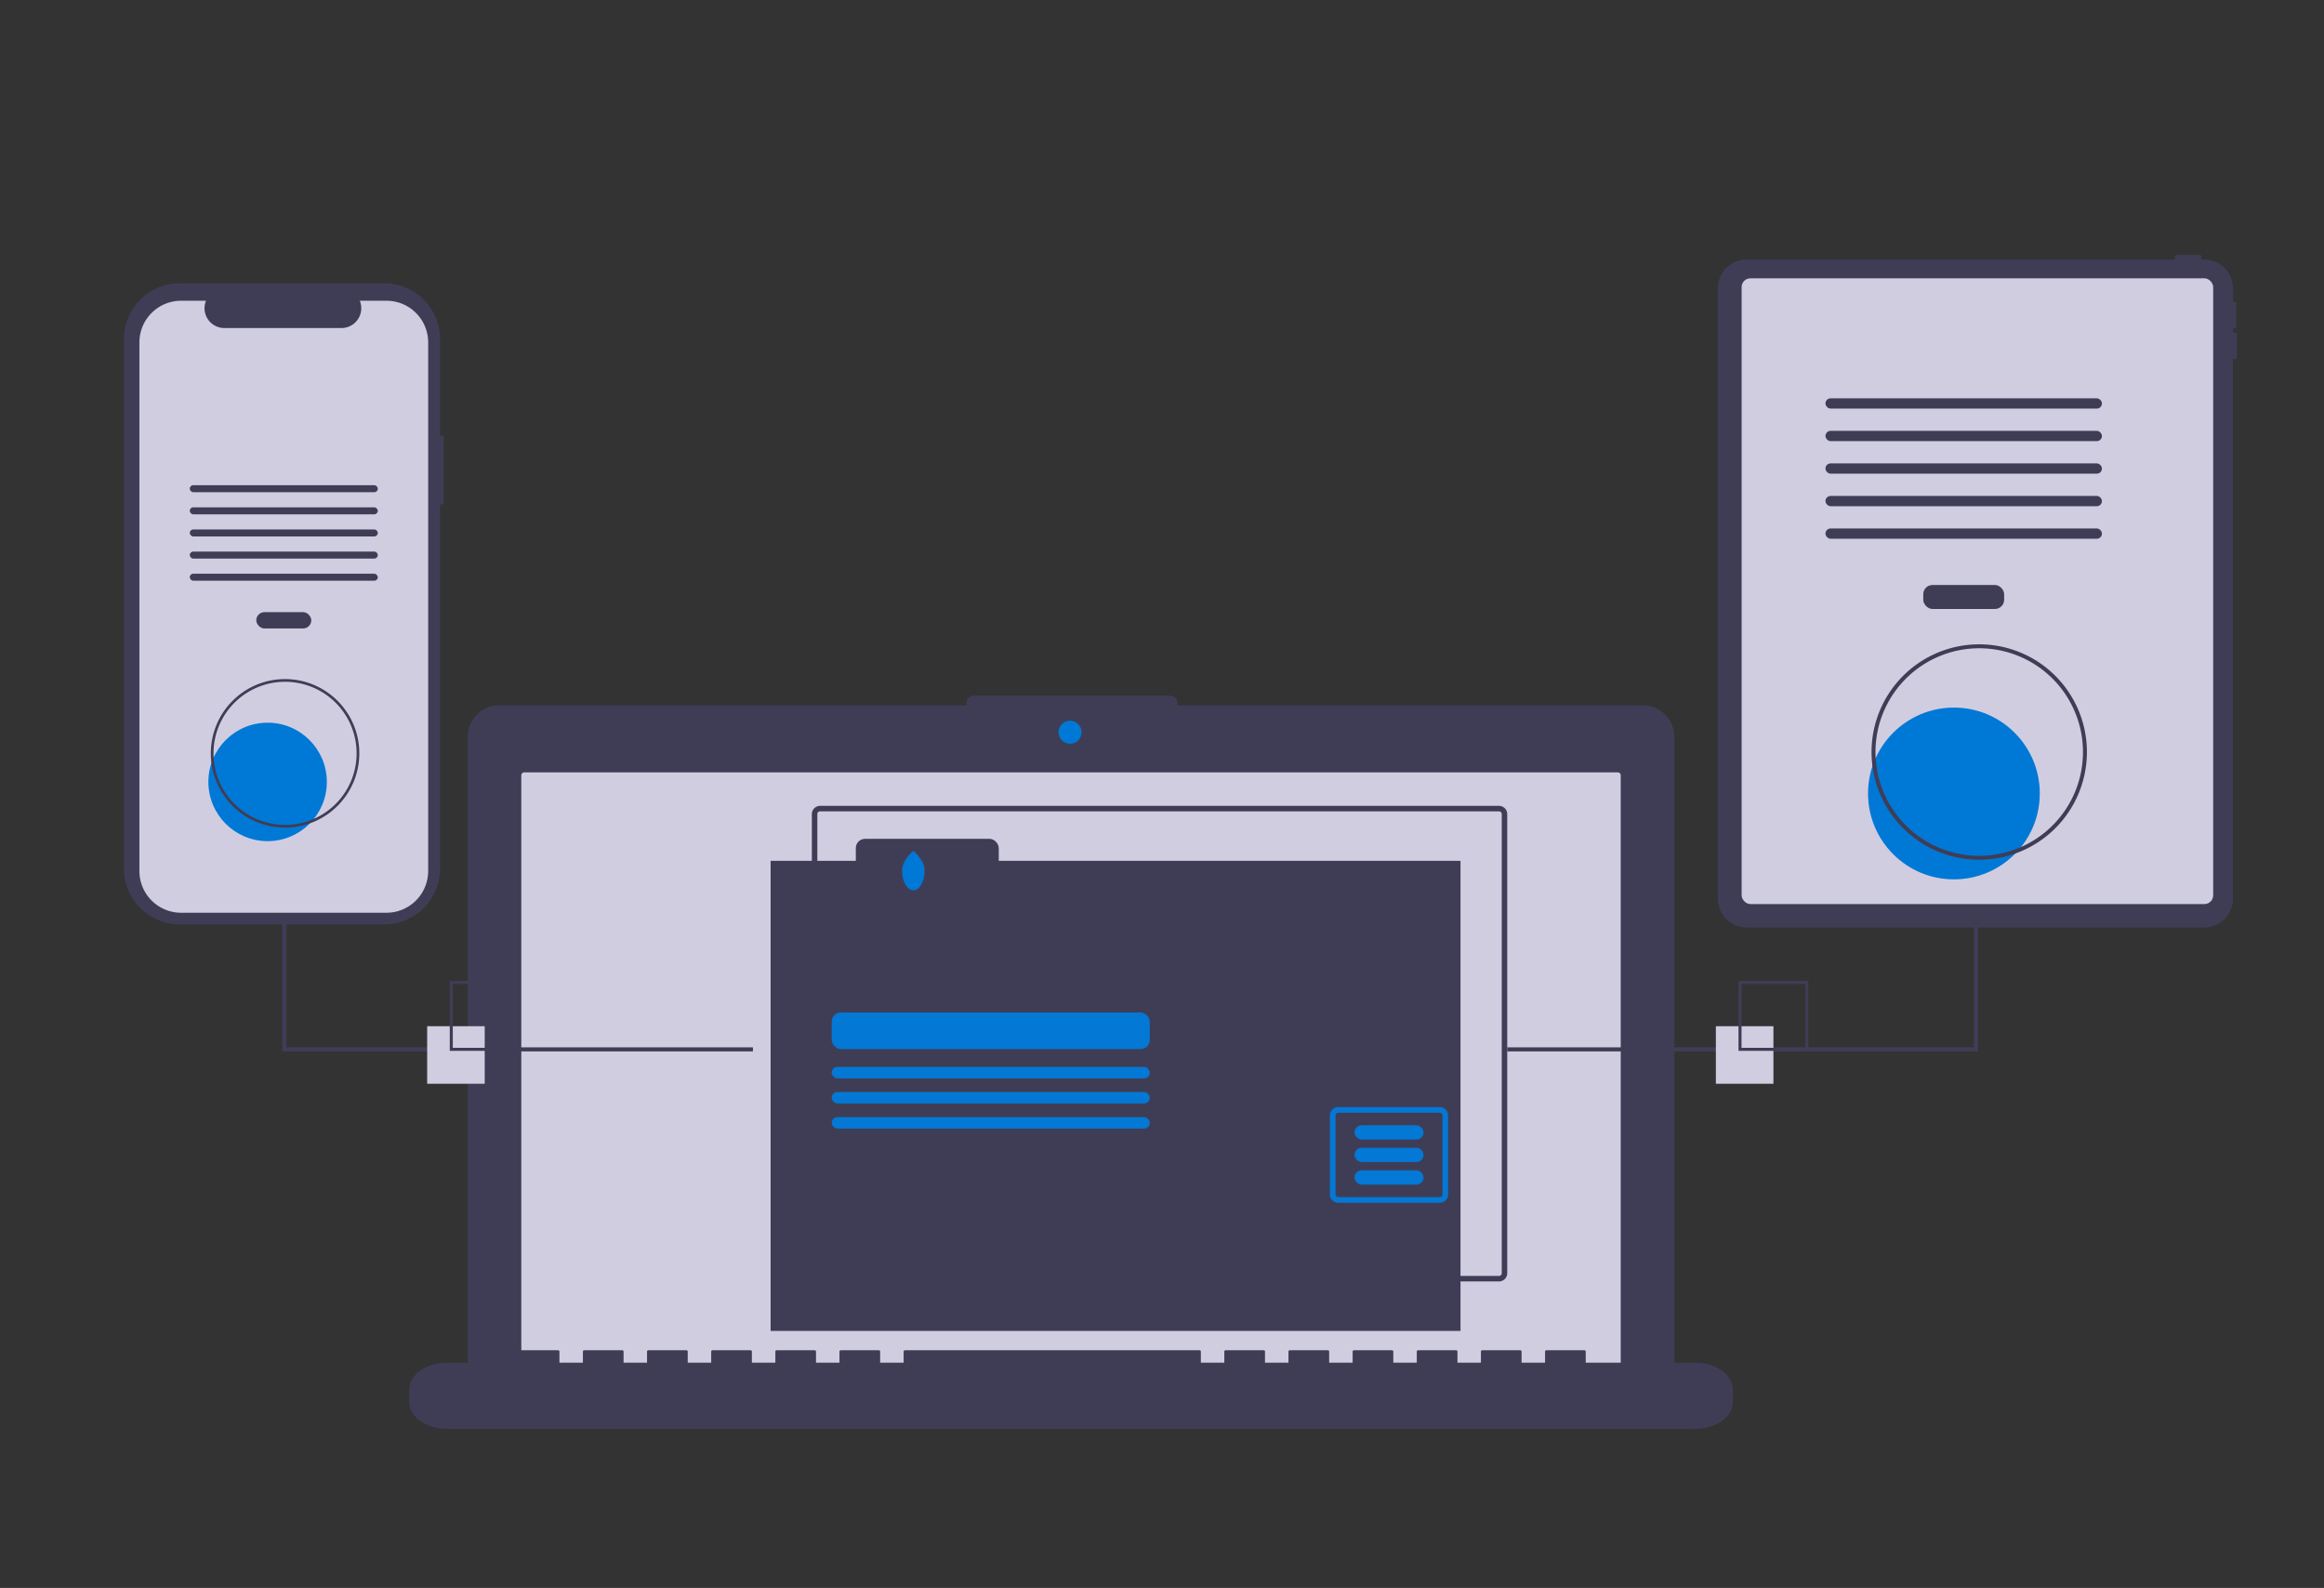
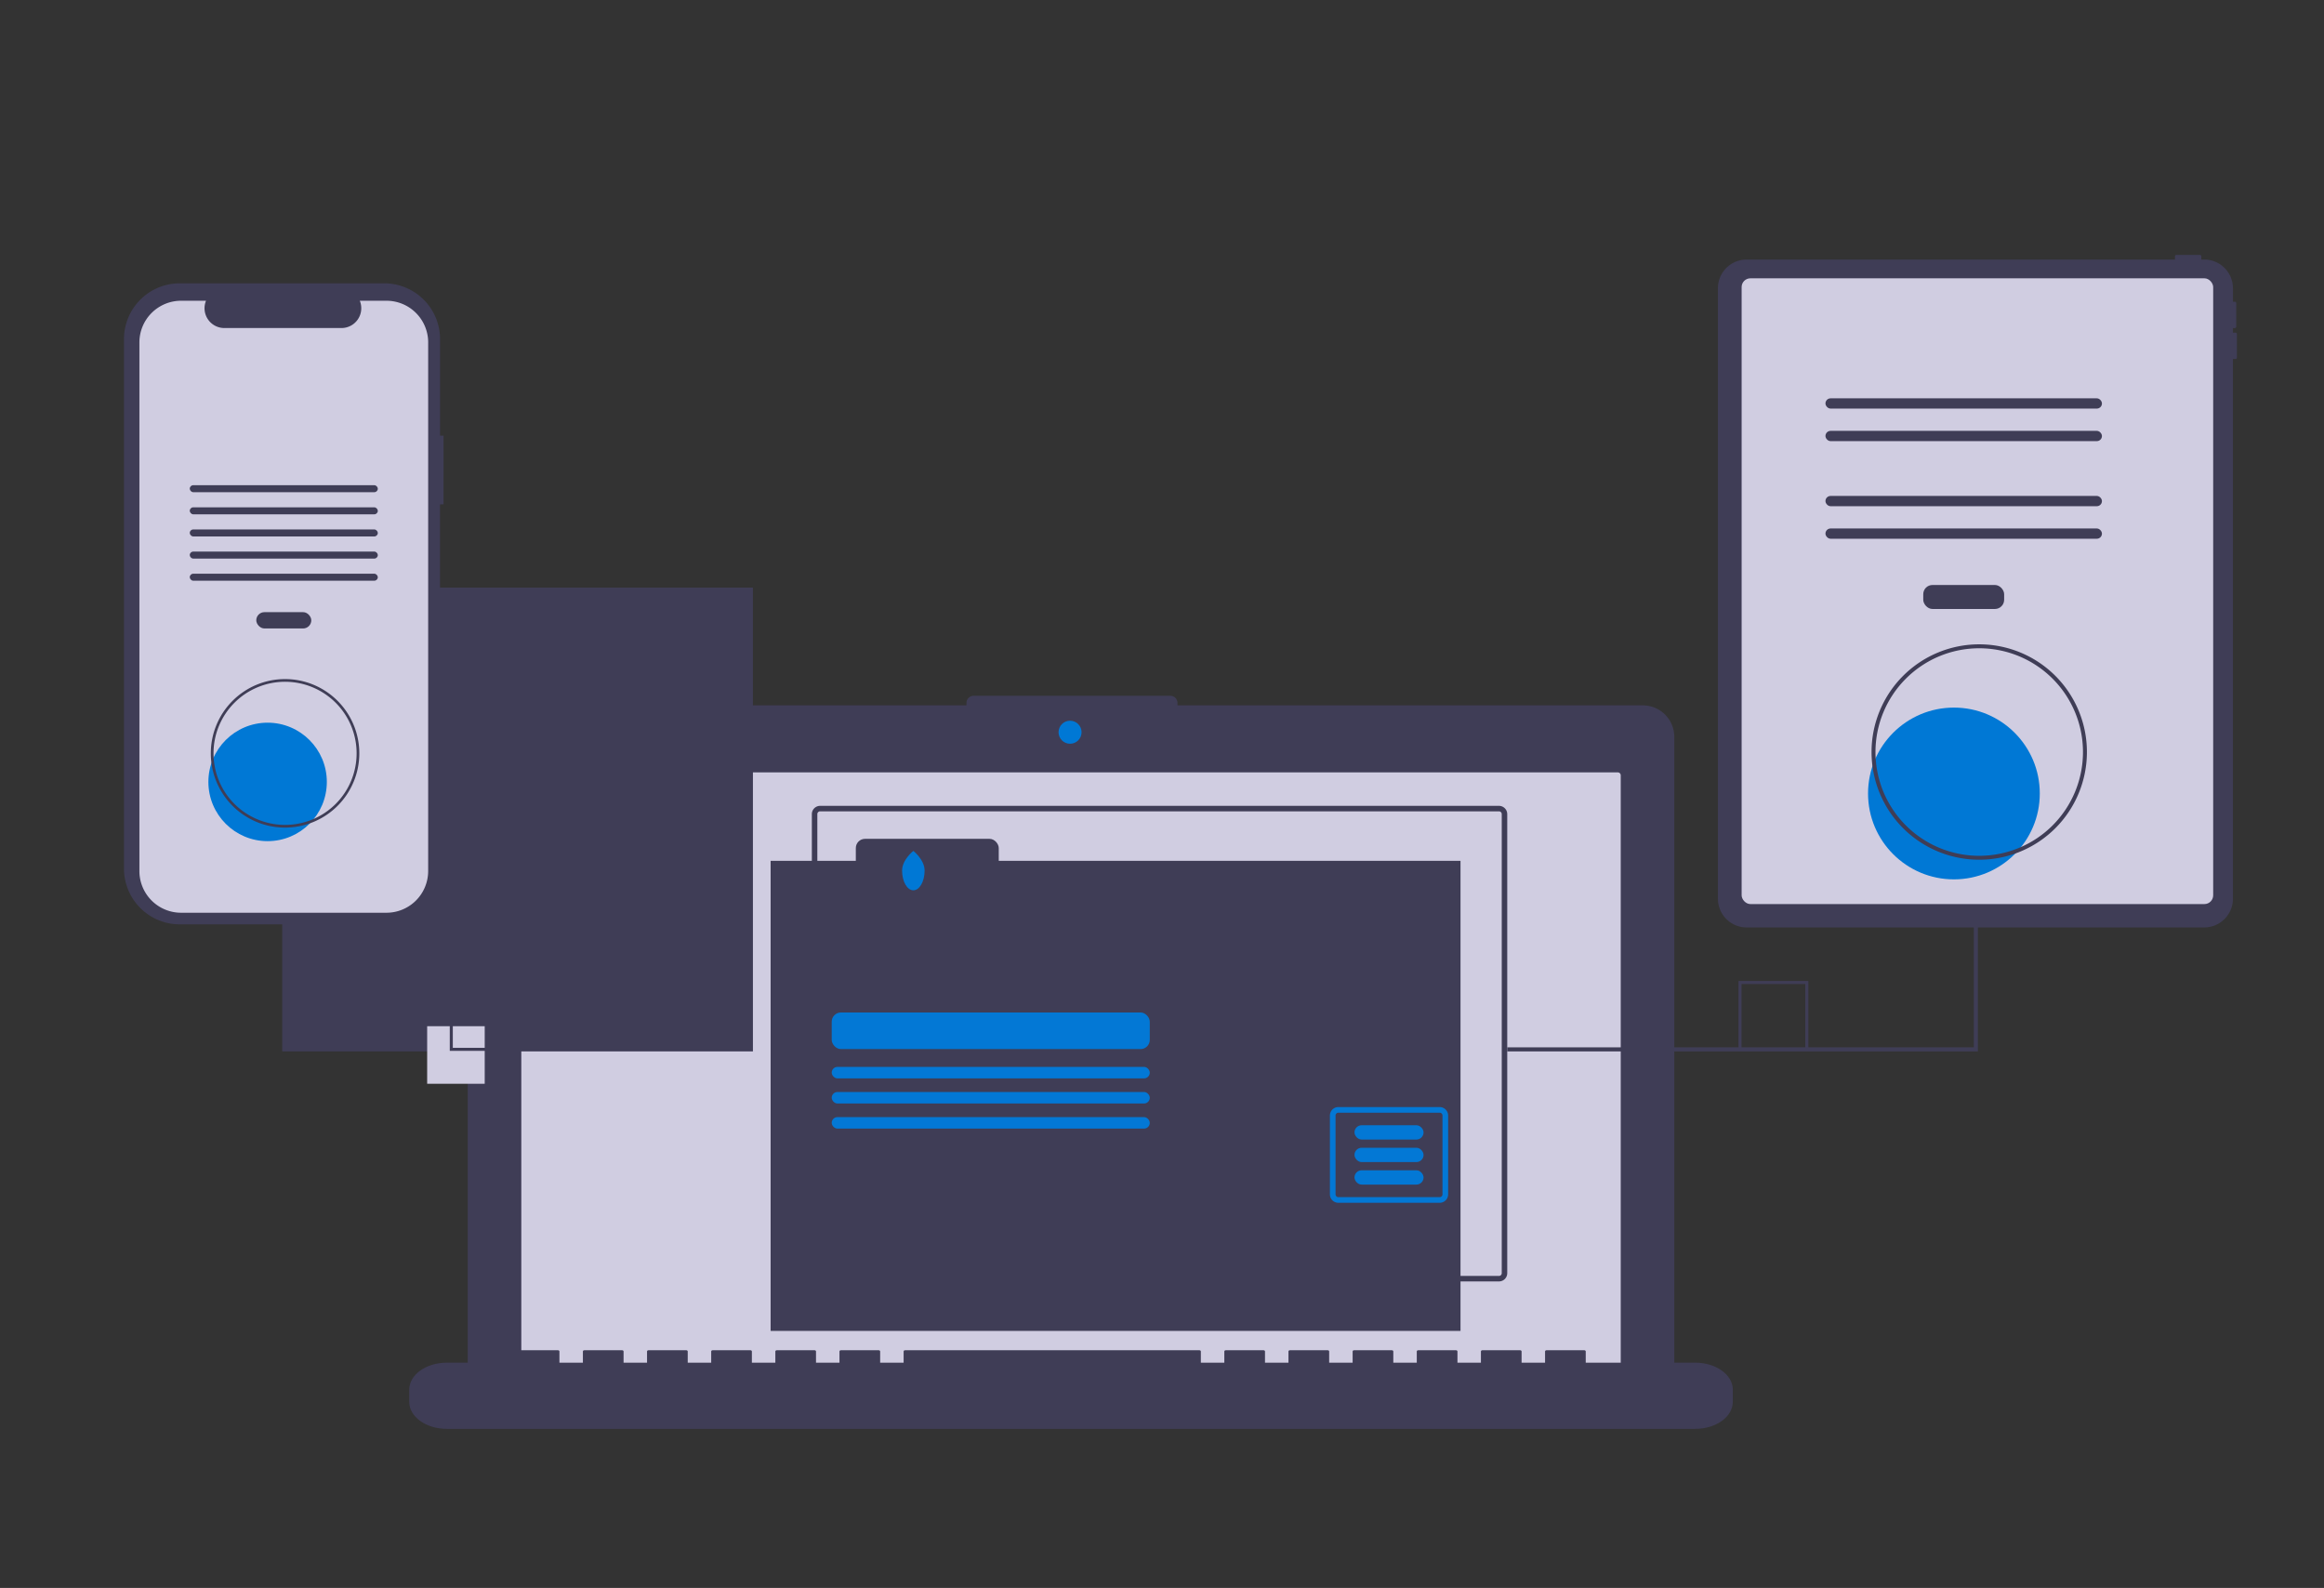
<svg xmlns="http://www.w3.org/2000/svg" width="505" height="345" viewBox="0 0 505 345">
  <rect x="0" y="0" width="505" height="345" fill="#333333" stroke="none" />
  <g id="Group_134" data-name="Group 134" transform="translate(-472 -658)">
    <g id="Rectangle_101" data-name="Rectangle 101" transform="translate(472 658)" fill="#fff" stroke="#707070" stroke-width="1" opacity="0">
      <rect width="505" height="345" stroke="none" />
      <rect x="0.5" y="0.5" width="504" height="344" fill="none" />
    </g>
    <g id="undraw_cloud_files_wmo8" transform="translate(524.681 658)">
      <path id="Path_882" data-name="Path 882" d="M589.891,282.518H488.774v-.529a1.555,1.555,0,0,0-1.555-1.555H444.478a1.555,1.555,0,0,0-1.555,1.555v.529H341.388a6.84,6.84,0,0,0-6.84,6.84V427.819a6.84,6.84,0,0,0,6.84,6.84h248.5a6.84,6.84,0,0,0,6.84-6.84V289.358a6.84,6.84,0,0,0-6.84-6.84Z" transform="translate(-285.59 -129.266)" fill="#3f3d56" />
      <path id="Path_883" data-name="Path 883" d="M358.758,314.131a.641.641,0,0,0-.64.64V446.1a.641.641,0,0,0,.64.64H596.381a.64.64,0,0,0,.64-.64V314.771a.641.641,0,0,0-.64-.64Z" transform="translate(-297.52 -146.322)" fill="#d0cde1" />
      <ellipse id="Ellipse_52" data-name="Ellipse 52" cx="2.501" cy="2.501" rx="2.501" ry="2.501" transform="translate(177.34 156.586)" fill="#0078d5" />
      <path id="Path_884" data-name="Path 884" d="M588.255,571.063h-23.8v-2.458c0-.135-.152-.244-.34-.244h-8.159c-.188,0-.34.109-.34.244v2.458h-5.1v-2.458c0-.135-.152-.244-.34-.244H542.02c-.188,0-.34.109-.34.244v2.458h-5.1v-2.458c0-.135-.152-.244-.34-.244h-8.159c-.188,0-.34.109-.34.244v2.458h-5.1v-2.458c0-.135-.152-.244-.34-.244h-8.159c-.188,0-.34.109-.34.244v2.458h-5.1v-2.458c0-.135-.152-.244-.34-.244H500.2c-.188,0-.34.109-.34.244v2.458h-5.1v-2.458c0-.135-.152-.244-.34-.244h-8.159c-.188,0-.34.109-.34.244v2.458h-5.1v-2.458c0-.135-.152-.244-.34-.244H416.574c-.188,0-.34.109-.34.244v2.458h-5.1v-2.458c0-.135-.152-.244-.34-.244h-8.159c-.188,0-.34.109-.34.244v2.458h-5.1v-2.458c0-.135-.152-.244-.34-.244H388.7c-.188,0-.34.109-.34.244v2.458h-5.1v-2.458c0-.135-.152-.244-.34-.244h-8.159c-.188,0-.34.109-.34.244v2.458h-5.1v-2.458c0-.135-.152-.244-.34-.244H360.82c-.188,0-.34.109-.34.244v2.458h-5.1v-2.458c0-.135-.152-.244-.34-.244h-8.159c-.188,0-.34.109-.34.244v2.458h-5.1v-2.458c0-.135-.152-.244-.34-.244h-8.159c-.188,0-.34.109-.34.244v2.458H316.964c-4.506,0-8.159,2.626-8.159,5.865v2.652c0,3.239,3.653,5.865,8.159,5.865H588.255c4.506,0,8.159-2.626,8.159-5.865v-2.652C596.414,573.689,592.761,571.063,588.255,571.063Z" transform="translate(-272.56 -275.003)" fill="#3f3d56" />
      <path id="Path_889" data-name="Path 889" d="M453.368,345.746v-9.1h-4.9v9.1h-3.911l3.18,5.508,3.18,5.508,3.18-5.508,3.18-5.508Z" transform="translate(-226.173 -108.877)" fill="#fff" />
    </g>
    <g id="undraw_online_transactions_02ka" transform="translate(498.942 713.388)">
      <rect id="Rectangle_127" data-name="Rectangle 127" width="149.91" height="102.131" transform="translate(140.513 131.64)" fill="#3f3d56" />
      <path id="Path_865" data-name="Path 865" d="M561.849,453.218H414.329a1.8,1.8,0,0,0-1.793,1.792v99.741a1.793,1.793,0,0,0,1.793,1.793h147.52a1.792,1.792,0,0,0,1.793-1.793V455.01A1.8,1.8,0,0,0,561.849,453.218Zm.6,101.533a.6.6,0,0,1-.6.6H414.329a.6.6,0,0,1-.6-.6V455.01a.6.6,0,0,1,.6-.6h147.52a.6.6,0,0,1,.6.6Z" transform="translate(-263.065 -333.524)" fill="#3f3d56" />
      <rect id="Rectangle_128" data-name="Rectangle 128" width="69.112" height="7.951" rx="2" transform="translate(153.789 164.59)" fill="#0378d5" />
      <rect id="Rectangle_148" data-name="Rectangle 148" width="69.112" height="2.496" rx="1.248" transform="translate(153.789 176.409)" fill="#0378d5" />
      <rect id="Rectangle_149" data-name="Rectangle 149" width="69.112" height="2.496" rx="1.248" transform="translate(153.789 181.864)" fill="#0378d5" />
      <rect id="Rectangle_150" data-name="Rectangle 150" width="69.112" height="2.496" rx="1.248" transform="translate(153.789 187.319)" fill="#0378d5" />
      <path id="Path_866" data-name="Path 866" d="M696.576,599.748H674.562a1.836,1.836,0,0,0-1.836,1.836v17.124a1.835,1.835,0,0,0,1.836,1.836h22.014a1.835,1.835,0,0,0,1.836-1.836V601.583A1.836,1.836,0,0,0,696.576,599.748Zm.612,18.959a.613.613,0,0,1-.612.612H674.562a.613.613,0,0,1-.612-.612V601.583a.61.61,0,0,1,.612-.612h22.014a.61.61,0,0,1,.612.612Z" transform="translate(-410.68 -414.609)" fill="#0378d5" />
      <rect id="Rectangle_129" data-name="Rectangle 129" width="15.008" height="3.105" rx="1.553" transform="translate(267.385 189.089)" fill="#0378d5" />
      <rect id="Rectangle_130" data-name="Rectangle 130" width="15.008" height="3.105" rx="1.553" transform="translate(267.385 193.982)" fill="#0378d5" />
      <rect id="Rectangle_131" data-name="Rectangle 131" width="15.008" height="3.105" rx="1.553" transform="translate(267.385 198.875)" fill="#0378d5" />
      <rect id="Rectangle_132" data-name="Rectangle 132" width="31.057" height="13.14" rx="2" transform="translate(159.027 126.862)" fill="#3f3d56" />
      <path id="Path_867" data-name="Path 867" d="M469.467,479.412c0,2.365-1.1,4.281-2.446,4.281s-2.446-1.917-2.446-4.281,2.446-4.281,2.446-4.281S469.467,477.047,469.467,479.412Z" transform="translate(-295.495 -345.65)" fill="#0078d5" />
      <path id="Path_868" data-name="Path 868" d="M775.27,161.837h-.893v99.872H672.992v.893H775.27Z" transform="translate(-372.416 -89.556)" fill="#3f3d56" />
-       <path id="Path_869" data-name="Path 869" d="M179.27,262.6H76.992V161.837h.893v99.872H179.27Z" transform="translate(-42.605 -89.556)" fill="#3f3d56" />
+       <path id="Path_869" data-name="Path 869" d="M179.27,262.6H76.992V161.837h.893H179.27Z" transform="translate(-42.605 -89.556)" fill="#3f3d56" />
      <path id="Path_870" data-name="Path 870" d="M973.988,202.109h-.572v-1h.429a.286.286,0,0,0,.286-.286v-5.152a.286.286,0,0,0-.286-.286h-.429v-2.926a6.233,6.233,0,0,0-6.233-6.233h-.636v-.716a.286.286,0,0,0-.286-.286h-5.152a.286.286,0,0,0-.286.286v.716H867.738a6.233,6.233,0,0,0-6.233,6.233V325.1a6.233,6.233,0,0,0,6.233,6.233h99.444a6.233,6.233,0,0,0,6.233-6.233V207.833h.572a.286.286,0,0,0,.286-.286V202.4A.286.286,0,0,0,973.988,202.109Z" transform="translate(-515.145 -185.222)" fill="#3f3d56" />
      <rect id="Rectangle_133" data-name="Rectangle 133" width="102.467" height="135.956" rx="1.905" transform="translate(351.511 5.079)" fill="#d0cde1" />
      <rect id="Rectangle_134" data-name="Rectangle 134" width="17.578" height="5.209" rx="2" transform="translate(390.977 71.71)" fill="#3f3d56" />
      <rect id="Rectangle_135" data-name="Rectangle 135" width="60.079" height="2.232" rx="1.116" transform="translate(369.727 31.154)" fill="#3f3d56" />
      <rect id="Rectangle_136" data-name="Rectangle 136" width="60.079" height="2.232" rx="1.116" transform="translate(369.727 38.223)" fill="#3f3d56" />
-       <rect id="Rectangle_137" data-name="Rectangle 137" width="60.079" height="2.232" rx="1.116" transform="translate(369.727 45.293)" fill="#3f3d56" />
      <rect id="Rectangle_138" data-name="Rectangle 138" width="60.079" height="2.232" rx="1.116" transform="translate(369.727 52.362)" fill="#3f3d56" />
      <rect id="Rectangle_139" data-name="Rectangle 139" width="60.079" height="2.232" rx="1.116" transform="translate(369.727 59.431)" fill="#3f3d56" />
      <ellipse id="Ellipse_50" data-name="Ellipse 50" cx="18.66" cy="18.66" rx="18.66" ry="18.66" transform="translate(378.98 98.347)" fill="#0078d5" />
      <path id="Path_871" data-name="Path 871" d="M959.649,421.453a23.4,23.4,0,1,1,23.4-23.4A23.4,23.4,0,0,1,959.649,421.453Zm0-45.94a22.544,22.544,0,1,0,22.544,22.544A22.545,22.545,0,0,0,959.649,375.513Z" transform="translate(-556.509 -290.053)" fill="#3f3d56" />
      <path id="Path_872" data-name="Path 872" d="M155.451,232.126h-.765V211.162a12.133,12.133,0,0,0-12.133-12.133H98.137A12.133,12.133,0,0,0,86,211.162v115.01a12.133,12.133,0,0,0,12.133,12.133h44.415a12.133,12.133,0,0,0,12.133-12.133V247.049h.765Z" transform="translate(-86.004 -192.862)" fill="#3f3d56" />
      <path id="Path_873" data-name="Path 873" d="M156.251,216.567V331.409a9.062,9.062,0,0,1-9.061,9.063H102.562a9.061,9.061,0,0,1-9.06-9.061V216.567a9.06,9.06,0,0,1,9.059-9.06h5.416a4.3,4.3,0,0,0,3.986,5.929h25.445a4.3,4.3,0,0,0,3.986-5.929h5.8a9.061,9.061,0,0,1,9.06,9.059Z" transform="translate(-90.153 -197.554)" fill="#d0cde1" />
      <rect id="Rectangle_140" data-name="Rectangle 140" width="11.955" height="3.543" rx="1.771" transform="translate(28.746 77.612)" fill="#3f3d56" />
      <rect id="Rectangle_141" data-name="Rectangle 141" width="40.863" height="1.518" rx="0.759" transform="translate(14.292 50.028)" fill="#3f3d56" />
      <rect id="Rectangle_142" data-name="Rectangle 142" width="40.863" height="1.518" rx="0.759" transform="translate(14.292 54.836)" fill="#3f3d56" />
      <rect id="Rectangle_143" data-name="Rectangle 143" width="40.863" height="1.518" rx="0.759" transform="translate(14.292 59.644)" fill="#3f3d56" />
      <rect id="Rectangle_144" data-name="Rectangle 144" width="40.863" height="1.518" rx="0.759" transform="translate(14.292 64.452)" fill="#3f3d56" />
      <rect id="Rectangle_145" data-name="Rectangle 145" width="40.863" height="1.518" rx="0.759" transform="translate(14.292 69.261)" fill="#3f3d56" />
      <ellipse id="Ellipse_51" data-name="Ellipse 51" cx="12.869" cy="12.869" rx="12.869" ry="12.869" transform="translate(18.339 101.626)" fill="#0078d5" />
      <path id="Path_874" data-name="Path 874" d="M144.381,423.82a16.134,16.134,0,1,1,16.134-16.134A16.134,16.134,0,0,1,144.381,423.82Zm0-31.682a15.548,15.548,0,1,0,15.548,15.547A15.547,15.547,0,0,0,144.381,392.139Z" transform="translate(-109.38 -299.4)" fill="#3f3d56" />
      <rect id="Rectangle_146" data-name="Rectangle 146" width="12.506" height="12.506" transform="translate(65.879 167.57)" fill="#d0cde1" />
      <path id="Path_875" data-name="Path 875" d="M259.694,553.6H244.509V538.412h15.185Zm-14.525-.66h13.865V539.072H245.169Z" transform="translate(-173.716 -380.668)" fill="#3f3d56" />
-       <rect id="Rectangle_147" data-name="Rectangle 147" width="12.506" height="12.506" transform="translate(345.914 167.57)" fill="#d0cde1" />
      <path id="Path_876" data-name="Path 876" d="M886.694,553.6H871.508V538.412h15.185Zm-14.525-.66h13.865V539.072H872.169Z" transform="translate(-520.681 -380.668)" fill="#3f3d56" />
    </g>
  </g>
</svg>